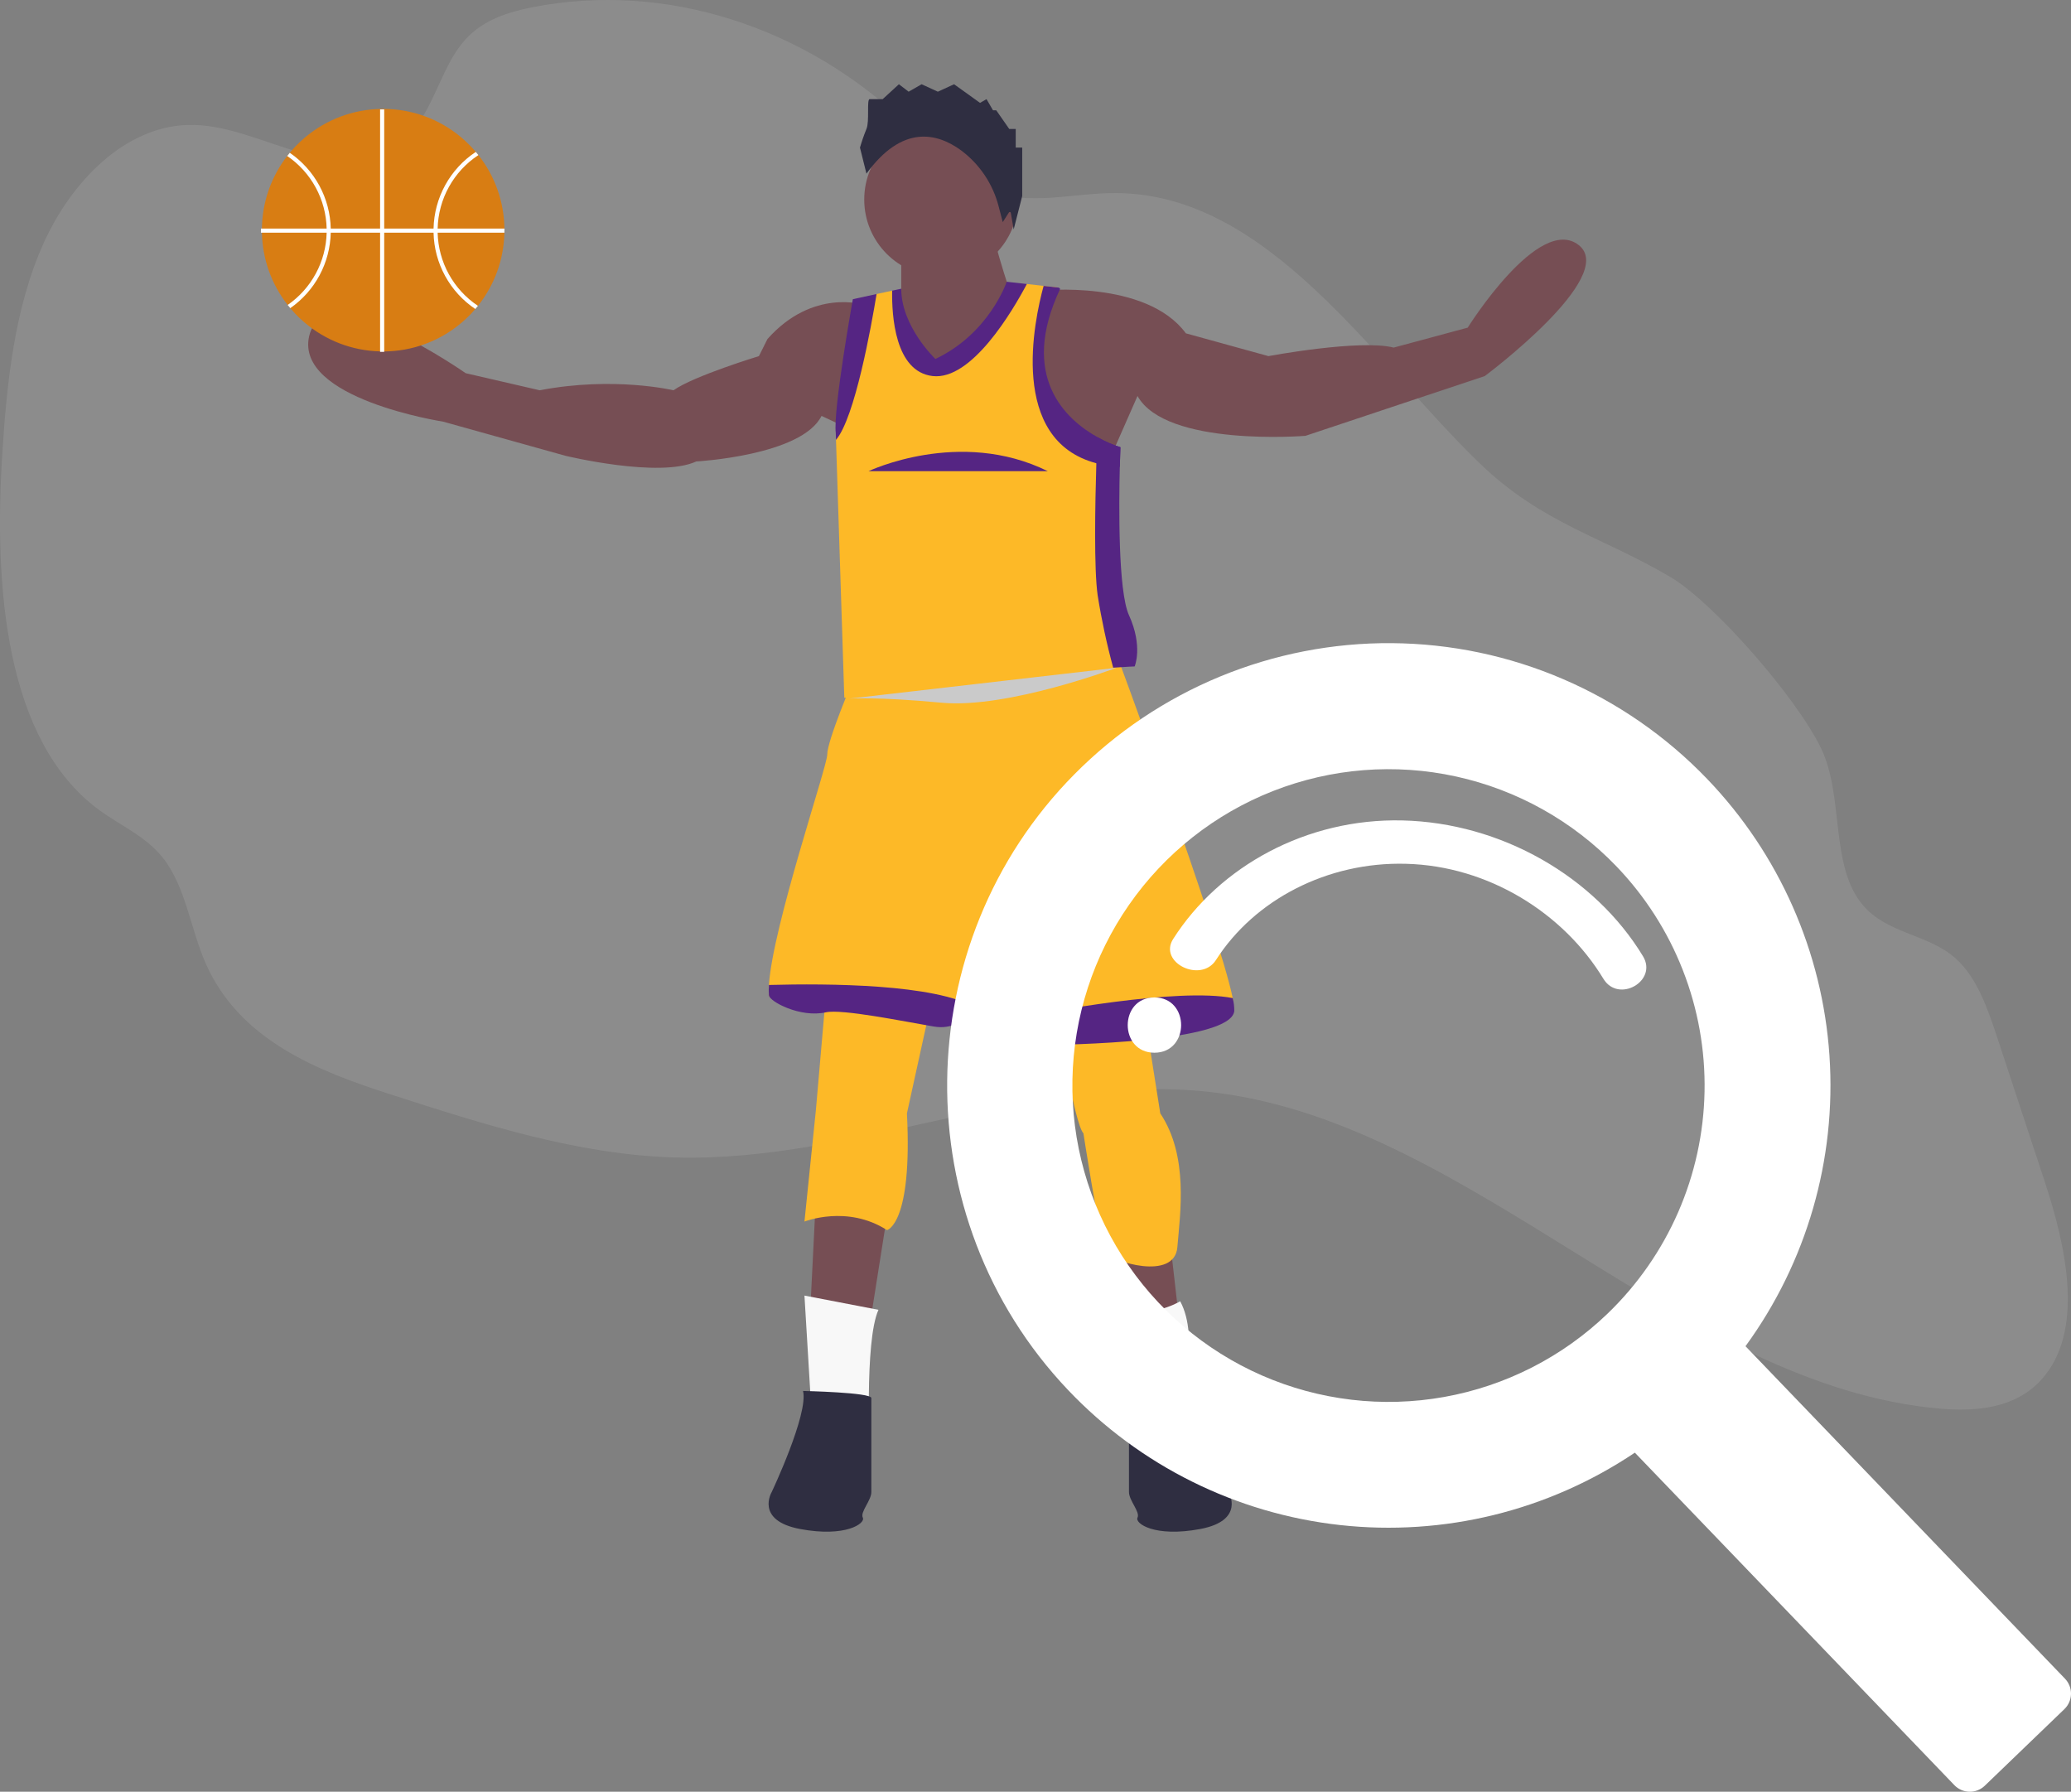
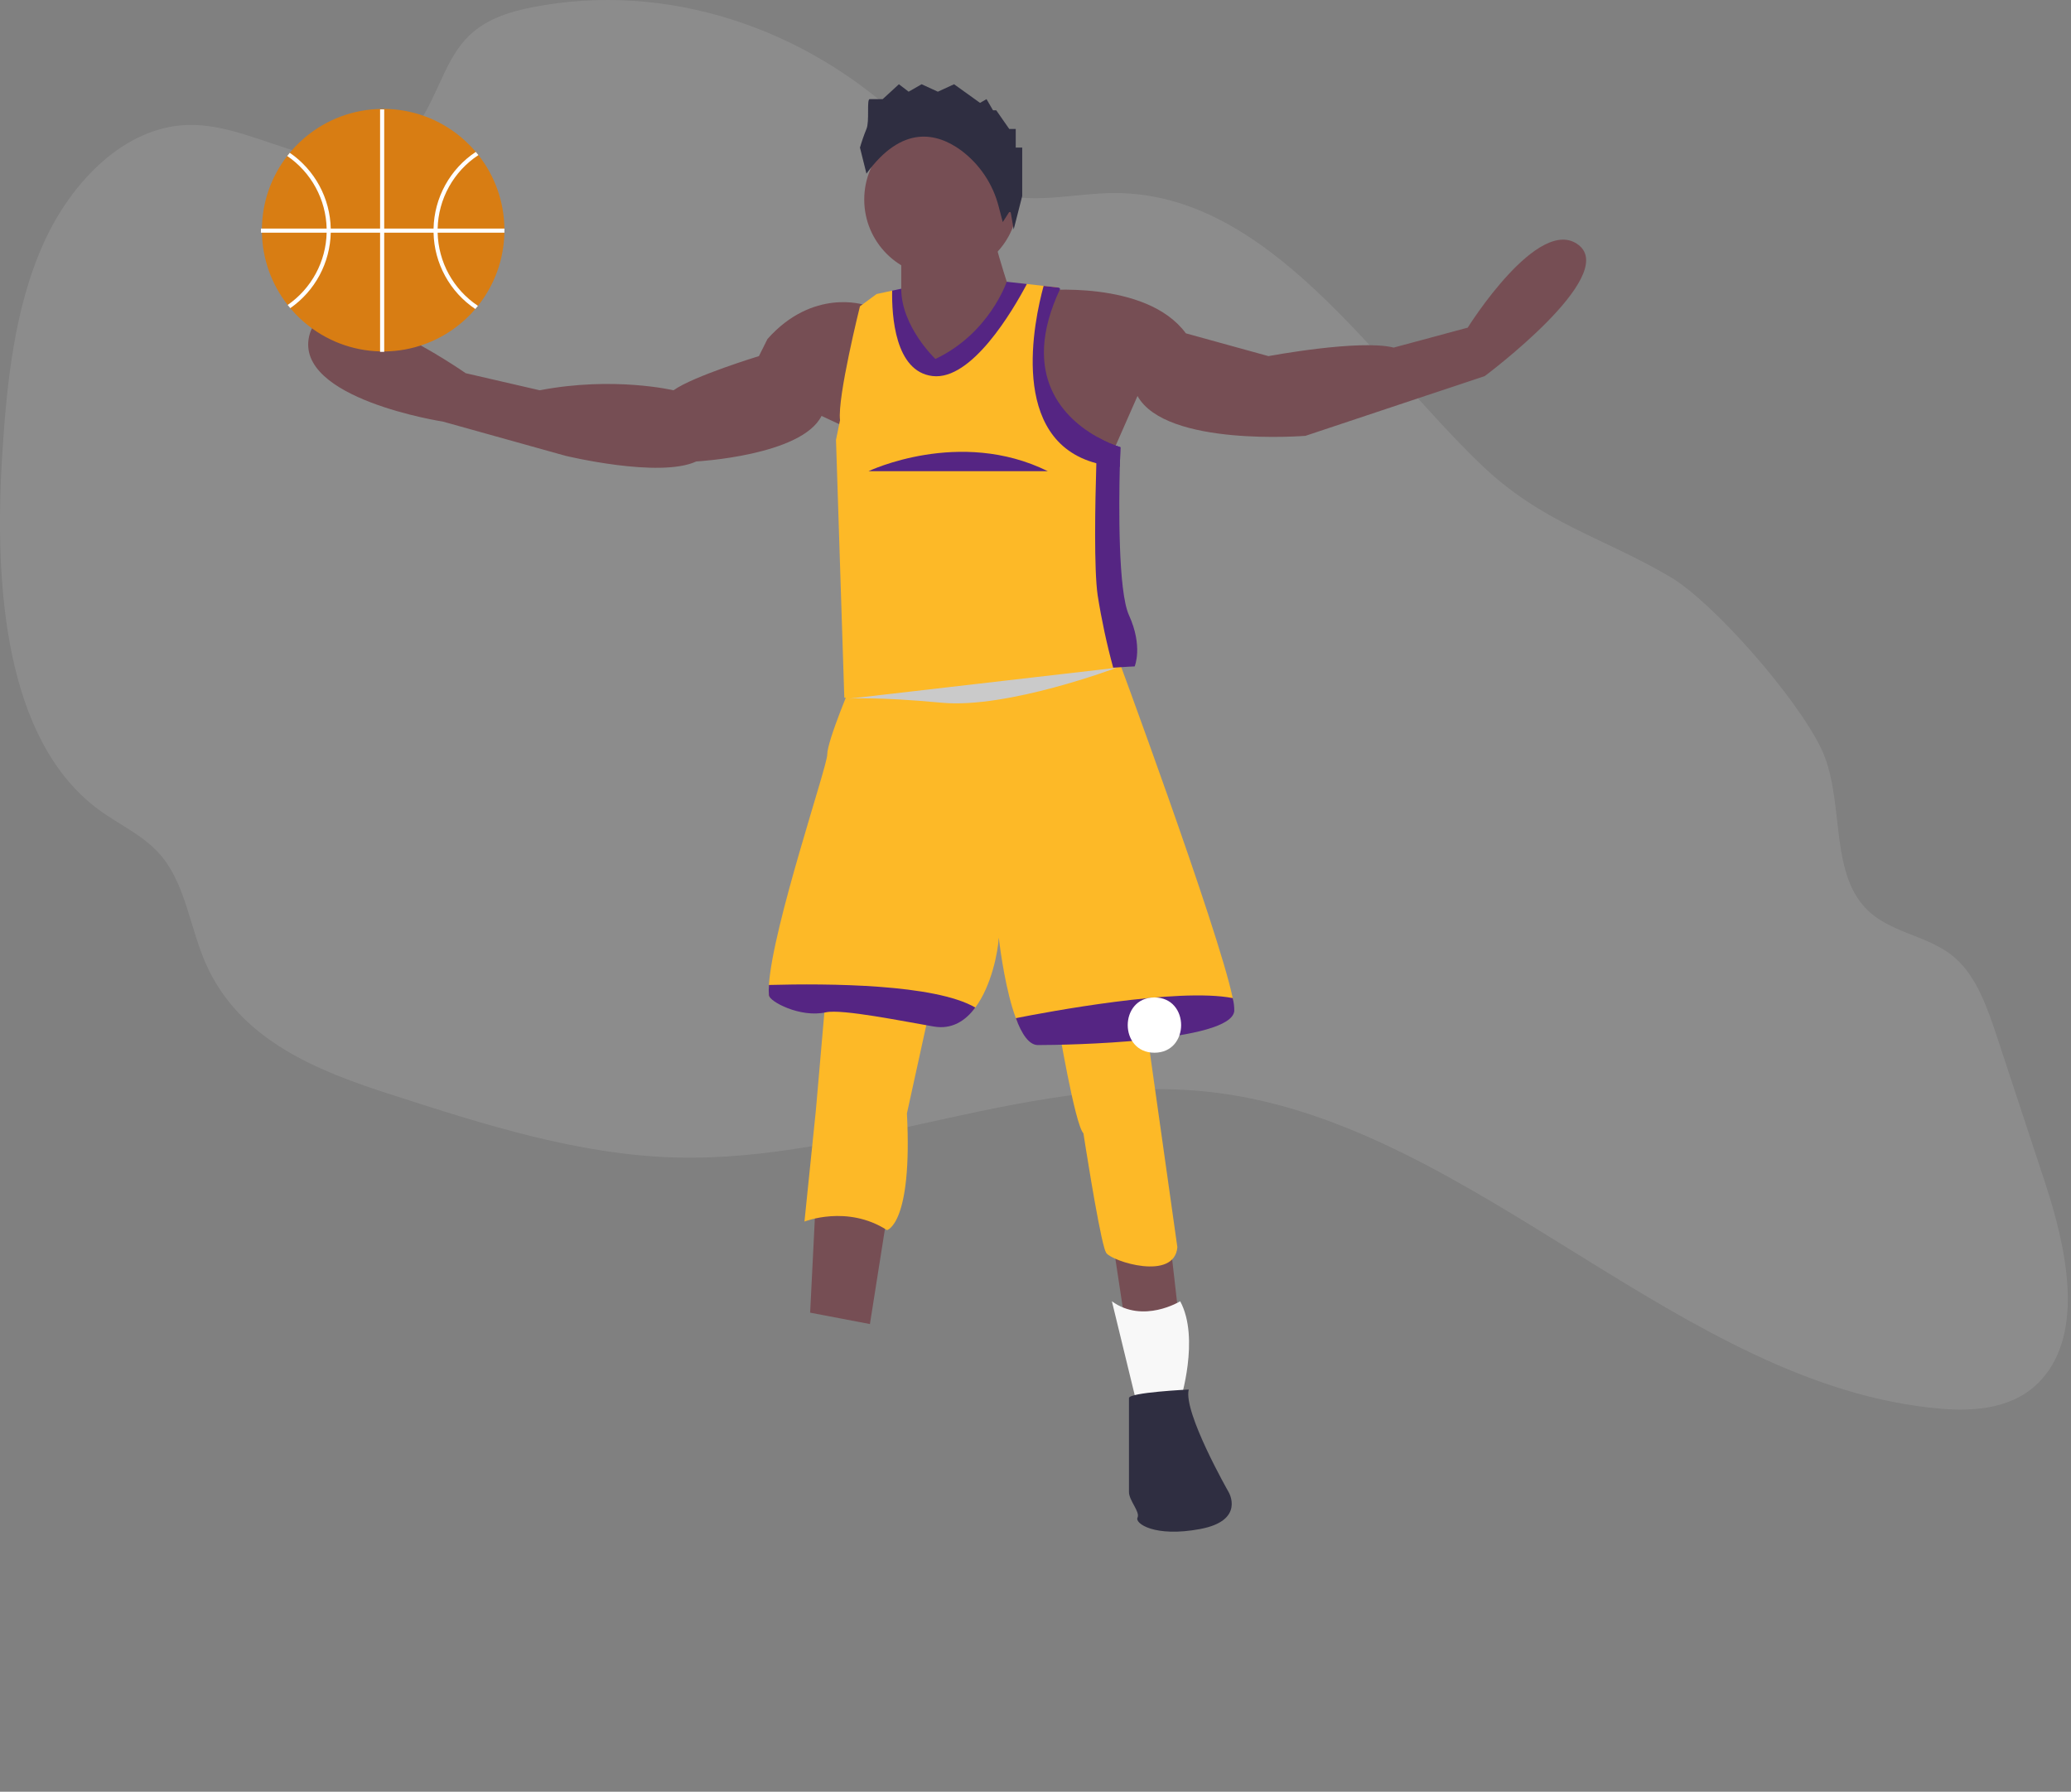
<svg xmlns="http://www.w3.org/2000/svg" width="1008" height="872" viewBox="0 0 1008 872" fill="none">
  <rect x="0" y="0" width="1008" height="872" fill="#808080" stroke="none" />
  <path opacity="0.1" d="M886.29 364.059C897.73 387.549 890.45 421.249 906.65 440.449C918.53 454.529 938.25 454.449 951.72 466.329C962.2 475.599 967.42 490.769 972.17 505.169L995.25 575.169C1005.76 607.049 1014.74 648.089 993.57 671.459C980.88 685.459 961.71 687.049 944.38 685.559C818.95 674.769 718.06 548.269 593.06 531.939C504.71 520.389 417.42 565.829 328.56 563.319C281.56 561.989 235.67 547.319 190.32 532.679C155.44 521.449 116.73 506.679 100.1 468.819C92.67 451.899 90.36 431.459 79.32 417.549C70.86 406.879 58.63 401.829 48.12 394.099C2.34 360.389 -2.91 284.989 1.08 221.499C3.29 186.279 7.03 150.219 20.96 118.959C34.89 87.699 61.1 61.849 91.02 60.829C109.94 60.179 128.02 69.199 146.43 74.239C164.84 79.279 186.43 79.429 200.25 64.239C211.59 51.769 215.15 31.739 226.49 19.239C235.32 9.529 247.64 5.759 259.55 3.449C323.6 -8.971 391.83 12.589 442.06 61.109C454.27 72.899 465.9 86.499 480.82 92.549C500.69 100.599 522.41 93.779 543.42 93.949C617.54 94.549 667.81 174.769 720.05 225.339C750.59 254.909 780.13 261.279 813.27 280.979C833.78 293.179 873.92 338.669 886.29 364.059Z" fill="white" />
  <path d="M397.087 583.422L394.316 638.842L423.411 644.384L431.724 591.735L397.087 583.422Z" fill="#764E54" />
  <path d="M541.179 601.434L548.107 647.155H574.431L568.889 598.663L541.179 601.434Z" fill="#764E54" />
  <path d="M402.63 476.739L397.088 540.472L391.546 594.506C391.546 594.506 412.328 586.193 431.725 598.662C431.725 598.662 444.195 595.891 441.424 541.857L453.893 485.052L402.63 476.739Z" fill="#FDB927" />
-   <path d="M514.855 497.521C514.855 497.521 523.168 547.399 527.325 551.555C527.325 551.555 534.187 596.159 537.52 607.434C537.72 608.238 538.019 609.015 538.409 609.746C541.18 613.903 571.661 623.601 573.046 606.975C574.432 590.349 578.588 562.639 564.733 541.857L556.42 489.208L514.855 497.521Z" fill="#FDB927" />
+   <path d="M514.855 497.521C514.855 497.521 523.168 547.399 527.325 551.555C527.325 551.555 534.187 596.159 537.52 607.434C537.72 608.238 538.019 609.015 538.409 609.746C541.18 613.903 571.661 623.601 573.046 606.975L556.42 489.208L514.855 497.521Z" fill="#FDB927" />
  <path d="M598.677 491.287C597.292 506.527 521.089 503.756 507.234 503.756C502.856 503.756 497.231 503.077 494.432 495.513C489.638 482.586 487.006 463.701 486.119 456.317C485.759 463.161 482.6 479.732 474.703 490.345C469.895 496.829 461.943 495.54 453.2 494.058C438.68 491.592 409.82 482.614 401.937 484.359C389.467 487.13 374.462 487.407 374.227 484.359C374.119 482.693 374.128 481.022 374.255 479.358C376.083 450.705 402.629 373.034 402.629 367.285C402.629 360.357 415.099 331.262 415.099 331.262L542.565 316.021C542.565 316.021 593.052 452.216 599.994 485.745C600.589 488.64 598.788 490.081 598.677 491.287Z" fill="#FDB927" />
-   <path d="M427.569 637.456L391.546 630.529L395.01 688.027L423.412 708.117C423.412 708.117 420.641 652.697 427.569 637.456Z" fill="#F8F8F8" />
  <path d="M574.432 633.3C574.432 633.3 556.42 644.384 541.18 633.3L553.649 684.563L574.432 681.792C574.432 681.792 584.13 651.311 574.432 633.3Z" fill="#F8F8F8" />
  <path d="M578.588 676.25C578.588 676.25 549.492 677.636 549.492 680.406V726.128C549.492 730.284 555.034 735.826 553.649 738.597C552.263 741.368 561.962 748.296 584.13 744.139C606.297 739.983 597.985 726.128 597.985 726.128C597.985 726.128 575.817 687.334 578.588 676.25Z" fill="#2F2E41" />
-   <path d="M390.853 676.943C390.853 676.943 424.105 677.636 424.105 680.407V726.128C424.105 730.284 418.563 735.826 419.949 738.597C421.334 741.368 411.636 748.296 389.468 744.139C367.3 739.983 375.613 726.128 375.613 726.128C375.613 726.128 393.624 688.027 390.853 676.943Z" fill="#2F2E41" />
  <path d="M600.755 491.979C599.369 507.22 519.011 508.605 505.156 508.605C500.777 508.605 497.231 503.077 494.432 495.513C509.299 492.561 573.239 480.521 599.993 485.745C600.504 487.783 600.76 489.878 600.755 491.979Z" fill="#552583" />
  <path d="M474.703 490.345C469.895 496.829 463.328 501.082 454.586 499.6C440.066 497.133 409.82 490.926 401.937 492.672C389.467 495.443 374.462 487.407 374.227 484.359C374.119 482.693 374.128 481.022 374.255 479.357C403.419 478.568 455.071 478.914 474.703 490.345Z" fill="#552583" />
  <path d="M420.641 148.376C420.641 148.376 395.702 140.063 373.534 165.002L369.378 173.315C369.378 173.315 337.511 183.013 327.813 189.941C327.813 189.941 298.717 183.014 262.695 189.941L226.672 181.628C226.672 181.628 157.397 133.136 150.469 163.616C143.542 194.097 215.588 205.181 215.588 205.181L275.164 221.807C275.164 221.807 320.885 232.891 338.897 224.578C338.897 224.578 390.16 221.807 399.859 202.41L420.641 212.109V148.376Z" fill="#764E54" />
  <path d="M506.541 141.449C506.541 141.449 557.805 135.907 577.202 162.231L617.381 173.315C617.381 173.315 661.717 165.002 678.343 169.159L714.366 159.46C714.366 159.46 749.003 104.04 768.4 119.281C787.797 134.521 722.679 183.014 722.679 183.014L635.392 212.109C635.392 212.109 567.503 217.651 553.648 192.712L538.408 227.35L480.217 213.495L506.541 141.449Z" fill="#764E54" />
  <path d="M458.049 134.521C478.709 134.521 495.457 117.773 495.457 97.112C495.457 76.452 478.709 59.704 458.049 59.704C437.389 59.704 420.641 76.452 420.641 97.112C420.641 117.773 437.389 134.521 458.049 134.521Z" fill="#764E54" />
  <path d="M438.652 119.281V149.762L452.507 198.254L494.072 149.762C494.072 149.762 482.988 116.51 482.988 110.968C482.988 105.426 438.652 119.281 438.652 119.281Z" fill="#764E54" />
  <path d="M548.799 319.485C548.799 319.485 548.12 324.487 541.816 324.944C529.194 325.872 507.94 328.02 494.072 332.647C473.289 339.575 410.942 339.575 410.942 339.575L406.896 214.077L408.864 204.489C407.478 193.405 418.562 149.069 418.562 149.069L426.653 143.098L434.232 141.463L436.574 143.527C436.574 161.982 454.585 179.55 454.585 179.55C480.91 167.081 491.994 139.371 491.994 139.371L499.794 138.221L507.955 139.135L515.339 139.966L512.776 142.142L511.391 144.913C511.307 145.079 511.46 144.746 511.391 144.913C491.218 187.711 515.575 207.066 530.788 215.573C537.092 219.12 537.715 222.5 537.715 222.5C537.715 222.5 543.409 220.796 543.257 226.657C542.8 245.624 539.35 288.45 544.642 300.088C551.57 315.329 548.799 319.485 548.799 319.485Z" fill="#FDB927" />
  <path d="M418.562 71.823C419.459 68.749 420.514 65.723 421.721 62.757C423.301 59.131 421.721 48.252 423.301 48.252H429.619L437.516 41L442.255 44.626L448.572 41L456.47 44.626L464.367 41L477.003 50.066L480.162 48.252L483.321 53.692H484.9L491.218 62.757H494.377V71.823H497.536V95.393L493.379 111.66L491.994 103.679C491.994 103.57 491.959 103.464 491.893 103.376C491.828 103.289 491.736 103.226 491.632 103.195C491.527 103.164 491.416 103.168 491.314 103.206C491.212 103.244 491.125 103.314 491.066 103.406L488.059 108.085L486.13 100.704C483.353 89.648 476.834 79.895 467.68 73.102C455.992 64.62 439.096 60.582 421.721 84.515L418.562 71.823Z" fill="#2F2E41" />
-   <path d="M426.654 143.098C424.021 159.1 416.069 203.353 406.897 214.077L406.786 210.724C405.4 199.64 415.099 145.605 415.099 145.605L426.654 143.098Z" fill="#552583" />
  <path d="M499.795 138.221C492.839 151.355 472.916 185.258 453.893 183.014C435.535 180.852 434.011 153.447 434.233 141.463L438.653 140.507C438.653 158.961 455.279 174.701 455.279 174.701C481.603 162.231 489.985 137.126 489.985 137.126L499.795 138.221Z" fill="#552583" />
  <path d="M545.336 217.651C545.336 217.651 545.183 221.364 545.031 227.225C541.176 227.017 537.351 226.423 533.614 225.451C490.816 214.159 503.328 156.038 507.955 139.135L515.34 139.966H515.353C515.561 140.16 515.783 140.368 516.005 140.576C495.832 183.374 518.845 204.184 534.058 212.691C537.63 214.741 541.411 216.404 545.336 217.651Z" fill="#552583" />
  <path d="M552.263 324.334C552.263 324.334 548.12 324.486 541.816 324.943C538.654 313.341 536.129 301.574 534.252 289.696C532.423 276.894 533.005 245.402 533.614 225.451C533.781 220.228 533.933 215.78 534.057 212.69C537.63 214.74 541.41 216.403 545.336 217.651C545.336 217.651 545.183 221.364 545.031 227.224C544.574 246.192 544.2 287.757 549.492 299.395C556.42 314.635 552.263 324.334 552.263 324.334Z" fill="#552583" />
  <path d="M422.719 229.32C422.719 229.32 467.055 208.108 510.005 229.32H422.719Z" fill="#552583" />
  <path d="M413.372 340C413.372 340 426.372 339 458.372 342C490.372 345 543.372 325 543.372 325" fill="#CACACA" />
  <path d="M245.511 111.53V112.48C245.511 112.73 245.511 112.99 245.491 113.24C245.251 126.202 240.725 138.721 232.621 148.84C232.211 149.37 231.781 149.88 231.341 150.39C230.681 151.17 230.001 151.92 229.301 152.66C229.241 152.72 229.181 152.79 229.111 152.85L229.081 152.88C229.001 152.96 228.921 153.05 228.841 153.13C227.611 154.4 226.321 155.617 224.971 156.78C224.701 157.01 224.421 157.25 224.131 157.48C213.69 166.15 200.571 170.941 187.001 171.04C186.901 171.05 186.791 171.05 186.691 171.05H186.341C186.241 171.05 186.141 171.05 186.041 171.04C185.691 171.04 185.351 171.03 185.001 171.02C171.427 170.699 158.384 165.684 148.091 156.83C147.811 156.6 147.531 156.36 147.261 156.11C146.191 155.17 145.161 154.18 144.171 153.16C144.091 153.08 144.011 152.99 143.931 152.91L143.901 152.88C143.831 152.82 143.771 152.75 143.711 152.69C142.871 151.81 142.061 150.9 141.281 149.97C140.851 149.46 140.431 148.94 140.021 148.41C132.122 138.366 127.722 126.016 127.491 113.24C127.471 113 127.471 112.75 127.471 112.5V111.57C127.471 111.46 127.471 111.35 127.481 111.24C127.622 98.439 131.945 86.036 139.791 75.92C140.201 75.39 140.621 74.87 141.051 74.36C141.841 73.4 142.671 72.47 143.521 71.56C143.581 71.49 143.641 71.43 143.711 71.36C143.711 71.35 143.721 71.34 143.731 71.33C143.811 71.25 143.891 71.16 143.981 71.08C145.091 69.93 146.247 68.823 147.451 67.76C147.721 67.51 148.001 67.27 148.281 67.04C158.806 58.075 172.155 53.107 185.981 53.01C186.081 53 186.191 53 186.291 53H186.941C200.447 53.085 213.512 57.816 223.941 66.4C224.221 66.64 224.501 66.87 224.781 67.11C226.241 68.35 227.641 69.67 228.971 71.05C229.051 71.13 229.131 71.22 229.211 71.3L229.231 71.32C229.301 71.38 229.371 71.46 229.431 71.52C230.171 72.3 230.881 73.11 231.571 73.93C232.011 74.44 232.431 74.95 232.851 75.48C240.909 85.671 245.358 98.248 245.501 111.24C245.509 111.336 245.512 111.433 245.511 111.53Z" fill="#D87D13" />
  <path d="M187 53.24H185V171.24H187V53.24Z" fill="white" />
  <path d="M245.51 111.24H127V113.24H245.51V111.24Z" fill="white" />
  <path d="M160.98 111.24C160.823 103.952 158.934 96.806 155.468 90.393C152.002 83.981 147.06 78.484 141.05 74.36C140.62 74.87 140.2 75.39 139.79 75.92C145.568 79.856 150.325 85.114 153.664 91.257C157.003 97.399 158.829 104.25 158.99 111.24C159 111.57 159 111.9 159 112.24C159 112.58 159 112.91 158.99 113.24C158.828 120.183 157.024 126.99 153.727 133.102C150.43 139.215 145.733 144.461 140.02 148.41C140.43 148.94 140.85 149.46 141.28 149.97C147.226 145.833 152.109 140.35 155.533 133.966C158.957 127.583 160.823 120.481 160.98 113.24C161 112.91 161 112.57 161 112.24C161 111.91 161 111.57 160.98 111.24Z" fill="white" />
  <path d="M213.01 113.24C213 112.91 213 112.58 213 112.24C213 111.9 213 111.57 213.01 111.24C213.175 104.118 215.067 97.143 218.523 90.915C221.979 84.686 226.895 79.389 232.85 75.48C232.43 74.95 232.01 74.44 231.57 73.93C225.389 78.029 220.291 83.564 216.712 90.061C213.134 96.558 211.181 103.824 211.02 111.24C211 111.57 211 111.91 211 112.24C211 112.57 211 112.91 211.02 113.24C211.18 120.608 213.109 127.829 216.646 134.295C220.182 140.761 225.222 146.281 231.34 150.39C231.78 149.88 232.21 149.37 232.62 148.84C226.729 144.921 221.87 139.638 218.456 133.441C215.042 127.243 213.174 120.313 213.01 113.24Z" fill="white" />
-   <path d="M830.911 379.09C811.027 358.389 787.205 341.879 760.848 330.53C734.492 319.18 706.132 313.222 677.44 313.006C648.747 312.79 620.302 318.32 593.777 329.27C567.252 340.22 543.185 356.37 522.991 376.768C441.568 458.908 440.191 592.642 519.828 676.457C554.809 713.324 601.7 736.613 652.196 742.199C702.692 747.785 753.535 735.306 795.718 706.974L951.224 868.778C952.176 869.771 953.315 870.567 954.574 871.119C955.834 871.672 957.191 871.971 958.566 871.998C959.941 872.025 961.308 871.781 962.589 871.279C963.87 870.777 965.039 870.028 966.03 869.073L1004.78 831.788C1005.77 830.835 1006.57 829.696 1007.12 828.435C1007.67 827.175 1007.97 825.818 1008 824.441C1008.03 823.065 1007.78 821.697 1007.28 820.416C1006.78 819.134 1006.03 817.964 1005.07 816.972L849.569 655.169C879.381 614.296 893.851 564.219 890.439 513.732C887.027 463.245 865.951 415.574 830.911 379.09ZM782.473 639.27C760.542 660.381 732.848 674.51 702.892 679.87C672.937 685.231 642.065 681.582 614.182 669.385C586.299 657.189 562.656 636.992 546.243 611.349C529.831 585.706 521.385 555.769 521.975 525.323C522.565 494.877 532.164 465.29 549.557 440.303C566.951 415.317 591.358 396.052 619.693 384.946C648.028 373.84 679.017 371.392 708.743 377.91C738.468 384.429 765.594 399.621 786.691 421.567C800.699 436.138 811.702 453.328 819.071 472.155C826.44 490.982 830.032 511.077 829.64 531.293C829.248 551.508 824.881 571.449 816.788 589.976C808.695 608.502 797.035 625.253 782.473 639.27Z" fill="white" />
  <path d="M561.882 485.43C544.574 485.43 544.546 512.332 561.882 512.332C579.219 512.332 579.205 485.43 561.882 485.43Z" fill="white" />
-   <path d="M682.491 399.28C635.924 398.225 593.532 421.609 571.007 456.967C563.654 468.476 584.533 478.648 591.845 467.195C610.503 437.972 645.963 419.358 684.277 420.385C724.461 421.398 761.032 444.402 780.393 476.327C787.746 488.441 806.98 477.424 799.683 465.38C776.189 426.618 730.605 400.378 682.491 399.28Z" fill="white" />
</svg>